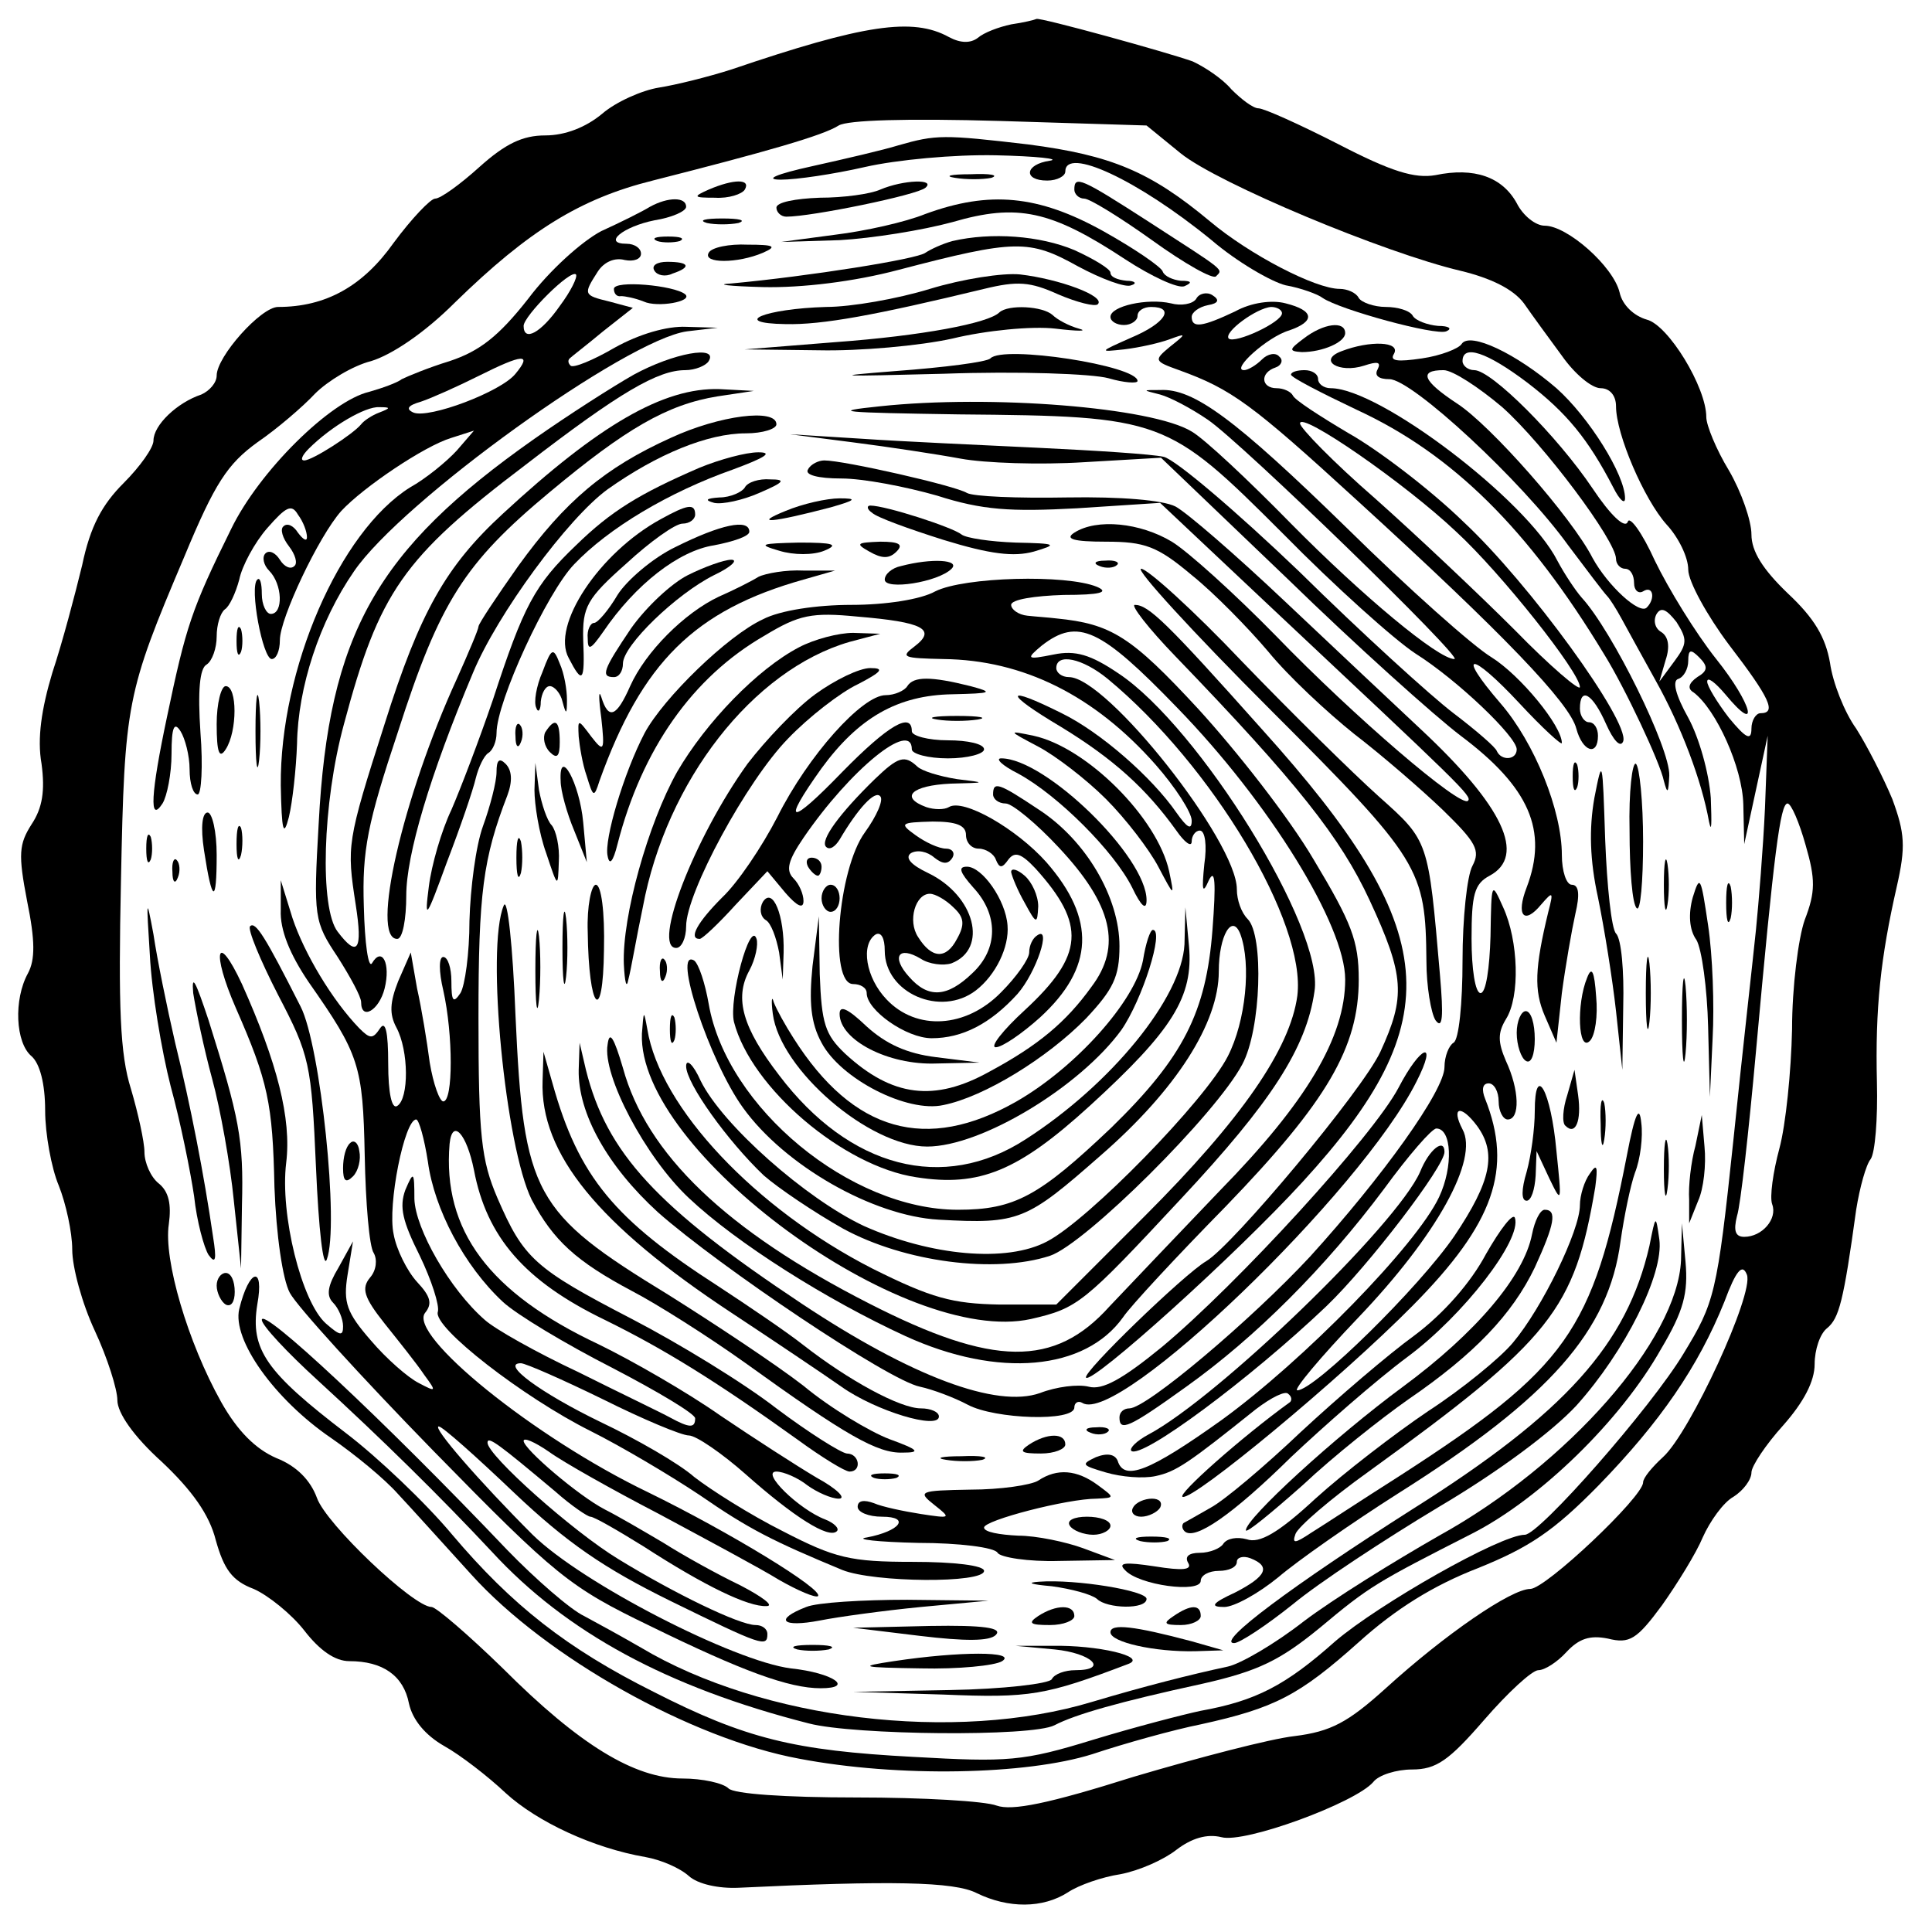
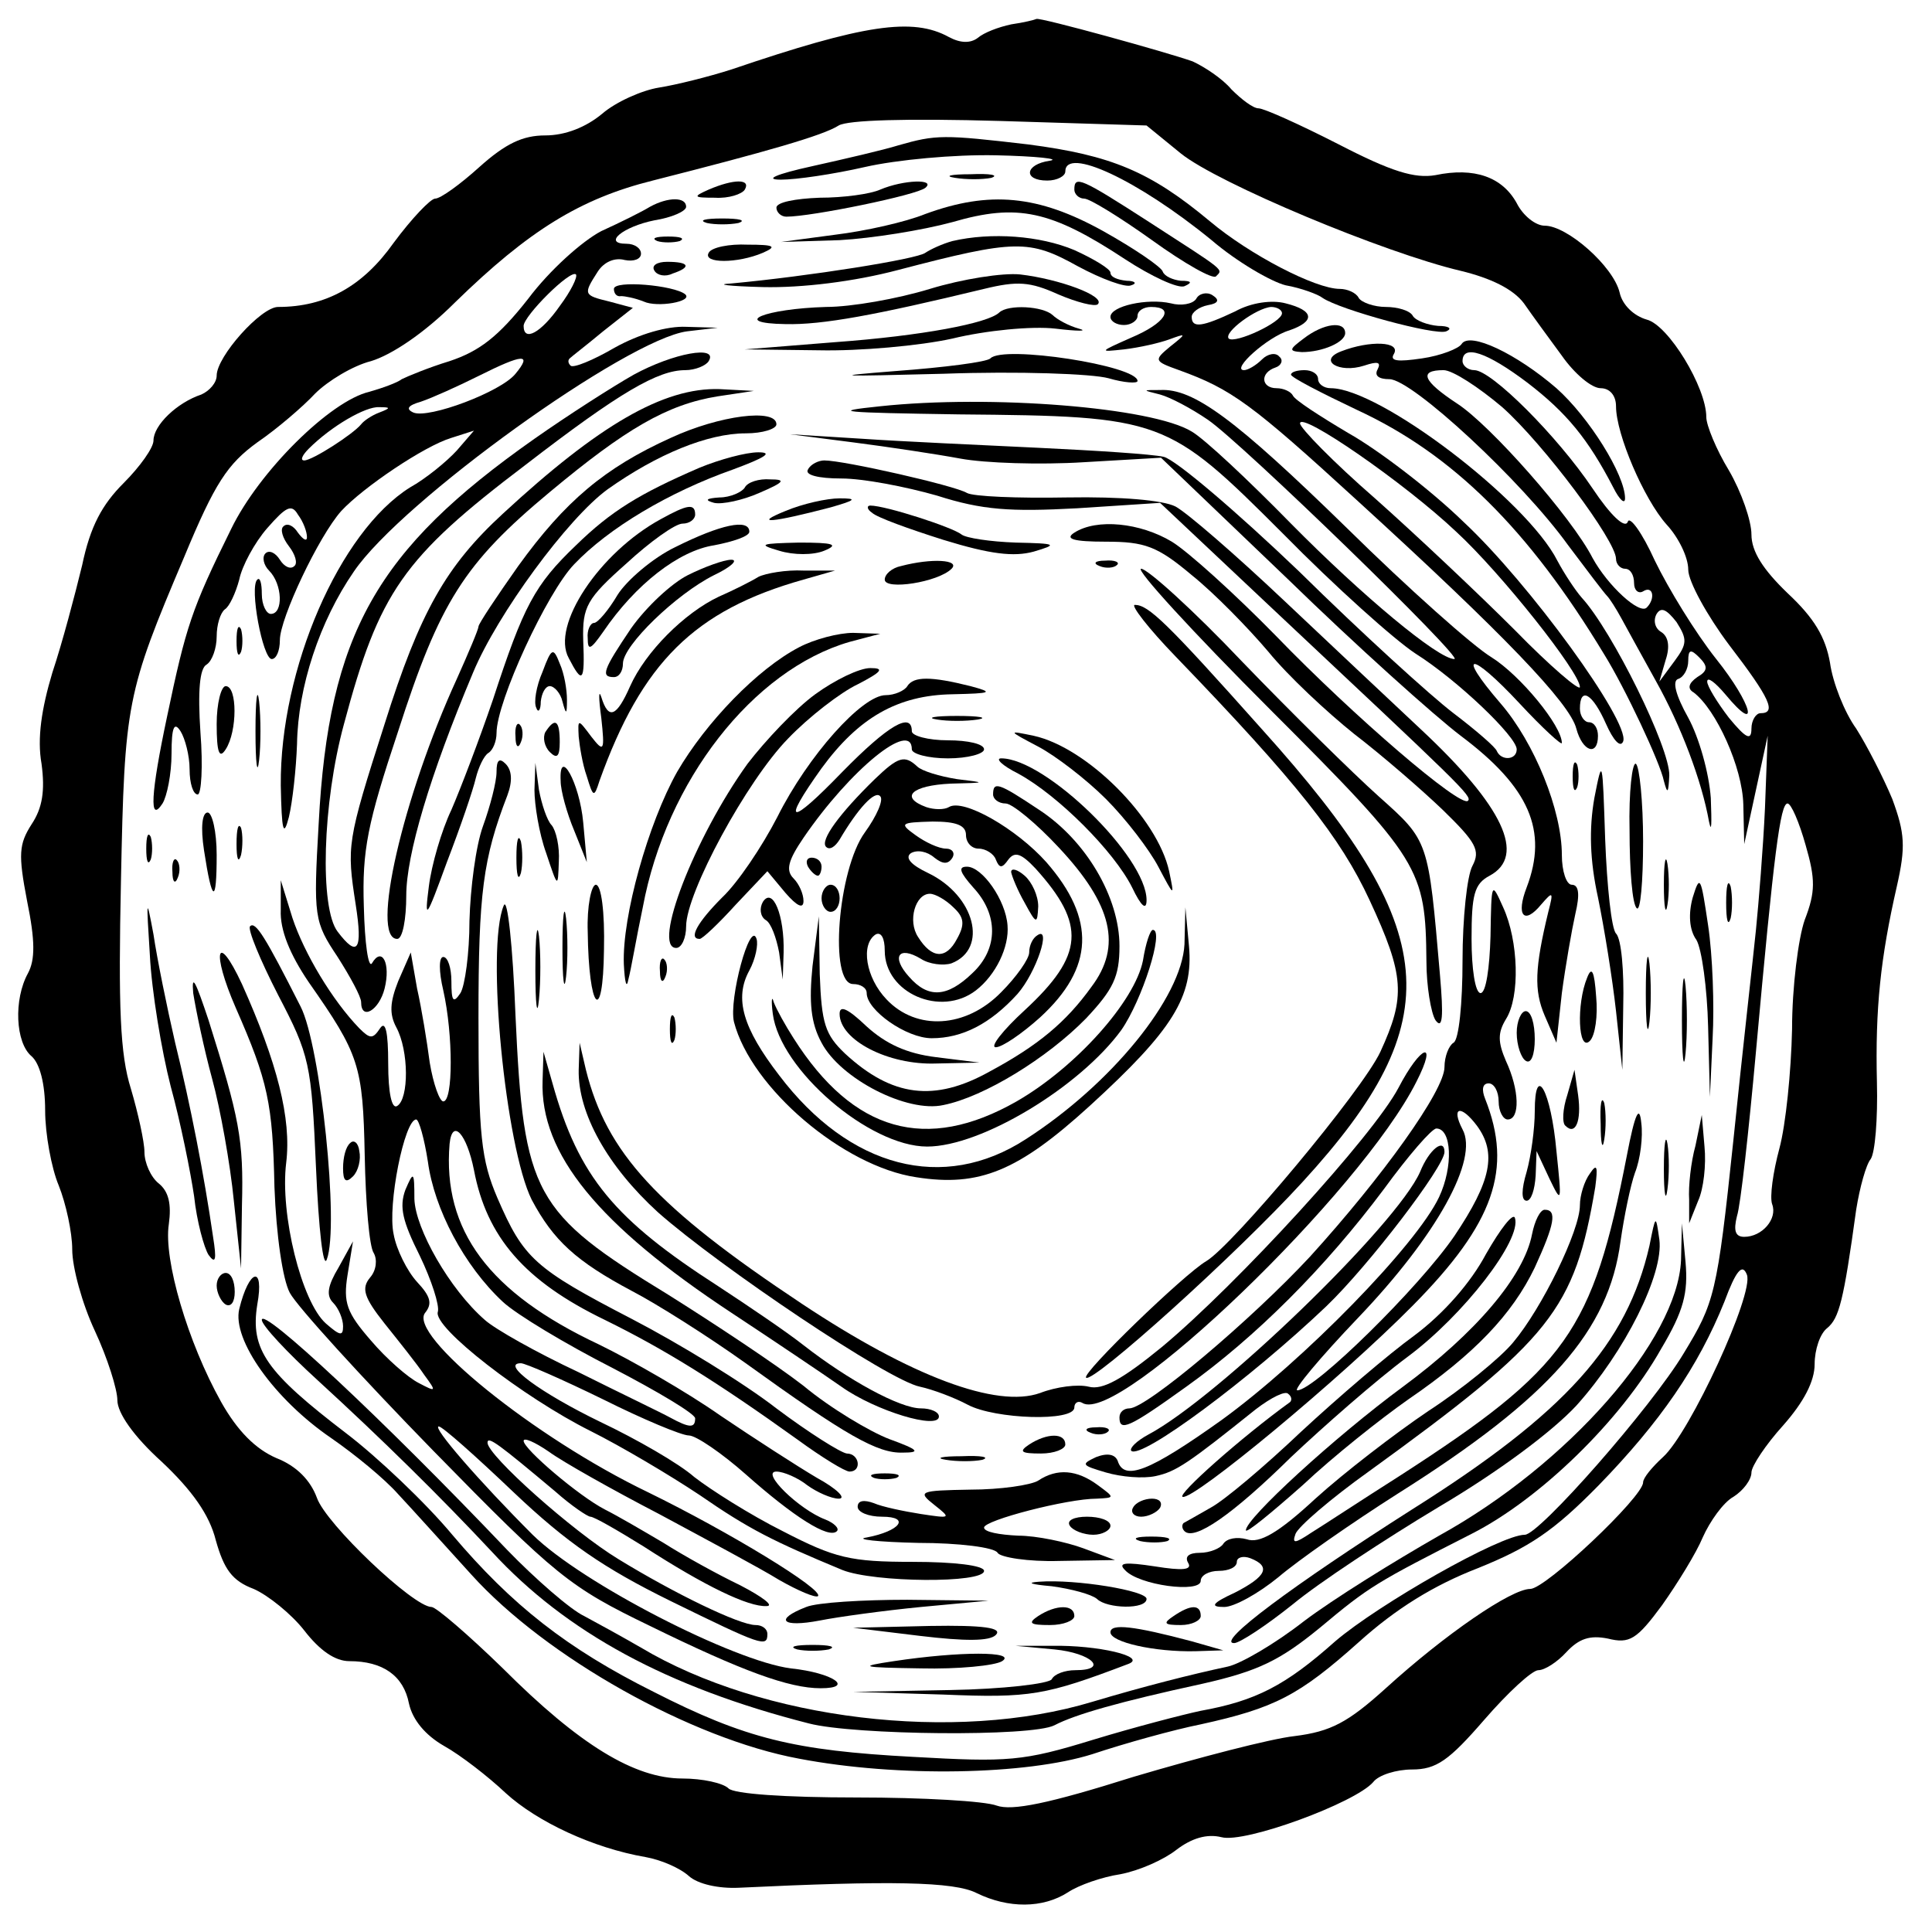
<svg xmlns="http://www.w3.org/2000/svg" version="1.0" width="214pt" height="214pt" viewBox="0 0 214 214" preserveAspectRatio="xMidYMid meet">
  <g transform="translate(0,214) scale(0.1,-0.1)" fill="#000000" stroke="none">
    <path d="M1120 2113 c-14 -3 -30 -9 -37 -15 -8 -6 -19 -6 -32 1 -40 22 -94 14 -241 -36 -25 -8 -61 -17 -80 -20 -19 -3 -48 -16 -63 -29 -18 -15 -41 -24 -63 -24 -25 0 -44 -9 -73 -35 -21 -19 -43 -35 -49 -35 -5 0 -26 -22 -46 -49 -34 -48 -75 -71 -128 -71 -19 0 -68 -55 -68 -76 0 -8 -8 -17 -17 -21 -27 -9 -53 -34 -53 -51 0 -8 -15 -29 -33 -47 -24 -24 -37 -48 -46 -91 -8 -33 -22 -86 -33 -119 -12 -40 -17 -73 -12 -101 4 -30 1 -49 -11 -67 -14 -22 -15 -33 -5 -85 9 -44 9 -65 1 -80 -16 -29 -14 -77 4 -92 9 -8 15 -30 15 -60 0 -26 7 -64 15 -83 8 -20 15 -52 15 -71 0 -20 11 -60 25 -90 14 -30 25 -65 25 -77 0 -14 18 -40 49 -68 34 -32 53 -59 60 -87 9 -32 18 -45 42 -54 16 -7 42 -28 56 -46 17 -22 34 -34 50 -34 37 0 60 -16 66 -47 4 -18 18 -35 39 -47 18 -10 49 -34 68 -52 35 -32 97 -61 155 -71 17 -3 38 -12 48 -21 10 -9 33 -14 55 -13 167 8 239 7 264 -6 35 -17 73 -17 101 1 12 8 38 17 58 20 21 4 48 16 62 27 17 13 34 18 50 14 26 -7 148 38 168 61 6 8 26 14 43 14 27 0 41 10 80 55 26 30 53 55 60 55 7 0 21 9 31 20 14 15 26 19 46 15 24 -6 32 -1 60 37 17 24 38 58 45 75 8 18 23 39 34 45 11 7 20 19 20 27 0 7 16 31 35 52 23 26 35 49 35 68 0 16 6 34 14 40 13 11 18 29 32 131 4 25 11 50 16 56 5 7 8 45 7 85 -2 82 4 138 22 217 10 44 9 59 -5 97 -10 24 -28 59 -40 78 -13 18 -26 51 -29 73 -5 28 -17 49 -47 77 -27 26 -40 46 -40 65 0 15 -11 47 -25 71 -14 23 -25 50 -25 59 0 33 -42 102 -66 108 -14 4 -27 16 -30 30 -7 29 -58 74 -83 74 -10 0 -24 11 -31 25 -16 29 -47 40 -90 31 -23 -4 -49 4 -107 34 -43 22 -83 40 -89 40 -6 0 -19 10 -30 21 -10 12 -30 25 -43 31 -28 10 -169 49 -173 47 -2 -1 -14 -4 -28 -6z m188 -143 c41 -33 225 -110 310 -130 33 -8 58 -20 70 -36 9 -13 28 -39 42 -58 14 -20 33 -36 43 -36 10 0 17 -8 17 -20 0 -31 31 -103 56 -131 13 -14 24 -36 24 -50 0 -13 21 -51 45 -83 46 -60 53 -76 35 -76 -5 0 -10 -8 -10 -17 0 -14 -6 -11 -25 12 -13 17 -24 35 -24 40 0 6 9 -1 20 -14 39 -47 30 -11 -10 39 -23 29 -53 78 -68 109 -14 31 -28 50 -30 43 -3 -8 -19 7 -39 37 -39 58 -112 131 -131 131 -7 0 -13 5 -13 10 0 19 27 10 72 -24 43 -33 67 -62 95 -116 7 -14 13 -19 13 -12 0 26 -40 90 -76 122 -44 38 -96 63 -105 49 -3 -5 -23 -13 -44 -16 -27 -4 -36 -3 -31 5 8 14 -27 15 -58 3 -27 -10 -3 -25 25 -16 15 5 19 4 15 -4 -4 -7 1 -11 13 -11 25 0 147 -113 198 -184 21 -28 40 -53 43 -56 3 -3 10 -14 16 -25 6 -11 23 -42 38 -69 28 -50 51 -111 59 -156 3 -14 3 -2 2 26 -2 28 -13 67 -25 89 -14 25 -18 41 -11 43 6 2 11 11 11 20 0 13 3 13 12 4 10 -10 10 -15 -2 -22 -10 -7 -11 -13 -4 -17 25 -19 54 -83 55 -124 l1 -44 13 60 13 60 -3 -80 c-2 -44 -7 -105 -10 -135 -3 -30 -15 -135 -25 -233 -18 -171 -21 -180 -55 -236 -36 -60 -160 -201 -176 -201 -27 0 -162 -77 -210 -118 -55 -49 -88 -66 -149 -77 -19 -4 -73 -18 -119 -32 -78 -24 -94 -25 -200 -19 -131 7 -185 20 -287 72 -96 48 -157 96 -223 174 -30 36 -83 86 -117 112 -89 68 -107 93 -99 143 8 44 -9 40 -20 -5 -8 -34 39 -100 102 -143 26 -18 59 -45 74 -62 15 -16 51 -56 81 -89 83 -92 244 -182 363 -204 110 -21 252 -18 325 5 36 12 90 27 120 33 82 18 109 32 175 91 41 37 83 63 132 82 57 23 84 41 134 92 68 70 110 131 139 203 13 35 20 43 25 30 8 -21 -63 -175 -93 -202 -12 -11 -22 -23 -22 -28 0 -16 -108 -118 -125 -118 -21 0 -94 -50 -160 -110 -42 -38 -61 -48 -101 -53 -27 -3 -107 -24 -178 -45 -95 -30 -135 -38 -152 -32 -13 5 -82 9 -155 9 -80 0 -136 4 -142 10 -6 6 -29 11 -51 11 -53 0 -114 37 -199 122 -38 37 -74 68 -79 68 -20 0 -117 92 -127 121 -7 19 -22 35 -45 44 -23 10 -43 30 -61 62 -37 66 -64 158 -58 197 3 22 0 36 -11 45 -9 7 -16 23 -16 35 0 11 -7 43 -15 70 -12 38 -14 90 -11 231 4 197 6 207 70 358 34 82 48 103 81 127 22 15 51 40 64 54 14 14 42 31 62 36 23 7 59 31 93 65 82 80 139 115 219 135 126 32 189 50 206 61 10 6 75 8 179 5 l162 -5 38 -31z m356 -281 c46 -41 126 -148 126 -168 0 -6 5 -11 10 -11 6 0 10 -7 10 -16 0 -8 5 -12 10 -9 11 7 14 -8 4 -18 -8 -8 -43 24 -60 55 -23 45 -113 147 -150 171 -38 25 -43 37 -15 37 10 0 39 -19 65 -41z m191 -281 l-17 -23 7 24 c5 15 3 26 -5 31 -7 4 -9 13 -5 20 5 8 11 5 22 -9 12 -19 12 -24 -2 -43z m145 -204 c11 -38 11 -52 -1 -83 -7 -20 -14 -74 -14 -121 -1 -47 -7 -106 -14 -132 -7 -26 -11 -54 -8 -62 6 -16 -11 -36 -31 -36 -10 0 -12 7 -8 23 4 12 13 94 21 182 20 221 27 275 35 275 4 0 13 -21 20 -46z" />
    <path d="M995 1979 c-16 -5 -59 -15 -95 -23 -41 -9 -54 -15 -35 -15 17 0 58 6 93 14 35 8 99 14 145 13 45 -1 72 -4 60 -6 -28 -4 -30 -22 -3 -22 11 0 20 5 20 10 0 28 80 -9 162 -76 28 -24 66 -46 82 -50 17 -3 36 -10 41 -14 19 -13 125 -42 137 -37 7 3 3 6 -9 6 -12 1 -25 6 -28 11 -3 6 -17 10 -30 10 -13 0 -27 5 -30 10 -3 6 -13 10 -21 10 -27 0 -100 38 -144 75 -66 55 -109 73 -201 85 -94 11 -102 11 -144 -1z" />
    <path d="M1058 1943 c12 -2 30 -2 40 0 9 3 -1 5 -23 4 -22 0 -30 -2 -17 -4z" />
    <path d="M785 1930 c-18 -8 -17 -9 7 -9 15 -1 30 4 33 9 7 12 -12 12 -40 0z" />
    <path d="M975 1930 c-11 -5 -41 -9 -67 -9 -27 -1 -48 -5 -48 -11 0 -5 5 -10 11 -10 28 0 145 24 154 32 12 10 -24 9 -50 -2z" />
    <path d="M1190 1930 c0 -5 5 -10 11 -10 6 0 40 -21 75 -46 36 -26 68 -44 71 -40 8 8 11 5 -74 60 -76 49 -83 52 -83 36z" />
    <path d="M720 1911 c-8 -5 -32 -17 -54 -27 -21 -11 -57 -43 -81 -75 -33 -42 -54 -58 -87 -69 -23 -7 -47 -17 -53 -20 -5 -4 -22 -10 -36 -14 -43 -10 -122 -88 -153 -152 -44 -89 -50 -108 -71 -208 -18 -85 -20 -119 -5 -96 5 8 10 33 10 55 0 30 3 36 10 25 5 -8 10 -27 10 -42 0 -16 4 -28 9 -28 4 0 6 31 3 69 -3 45 -1 71 7 75 6 4 11 18 11 31 0 13 4 26 9 30 5 3 12 18 16 33 3 15 17 41 31 57 21 24 27 27 34 15 6 -8 10 -19 10 -25 0 -5 -4 -3 -10 5 -5 8 -12 11 -16 7 -4 -3 -1 -13 6 -22 7 -9 10 -19 6 -22 -4 -4 -11 -1 -16 7 -5 8 -12 11 -16 7 -4 -4 -2 -13 4 -19 15 -15 16 -48 2 -48 -5 0 -10 10 -10 22 0 12 -2 19 -5 16 -9 -8 6 -88 16 -88 5 0 9 9 9 21 0 24 43 115 68 143 24 26 92 72 122 81 l25 8 -19 -22 c-11 -12 -34 -31 -52 -41 -78 -49 -144 -201 -143 -330 1 -51 3 -58 9 -35 4 17 8 53 9 81 1 63 25 136 63 191 53 78 302 257 369 266 l34 4 -35 1 c-21 1 -52 -8 -79 -23 -24 -14 -46 -23 -49 -20 -3 3 -3 6 -1 8 2 2 19 15 37 30 l33 26 -26 7 c-29 7 -29 8 -13 33 7 11 19 16 30 13 10 -2 18 1 18 7 0 6 -7 11 -16 11 -27 0 -4 19 31 26 19 3 35 10 35 15 0 11 -20 11 -40 0z m-100 -110 c-21 -30 -40 -40 -40 -22 0 11 52 63 58 57 2 -3 -6 -19 -18 -35z m-49 -75 c-16 -20 -96 -50 -113 -43 -9 4 -6 8 8 12 12 4 41 17 65 29 48 24 59 25 40 2z m-151 -43 c-8 -3 -17 -9 -20 -13 -9 -11 -54 -40 -63 -40 -5 0 -2 6 5 13 25 25 63 47 78 46 13 0 13 -1 0 -6z" />
    <path d="M1025 1903 c-22 -9 -67 -19 -100 -23 l-60 -8 65 2 c36 2 92 11 125 20 72 21 109 13 191 -41 29 -19 59 -33 66 -30 9 4 8 6 -4 6 -9 1 -18 5 -20 10 -1 5 -32 26 -66 45 -72 40 -126 45 -197 19z" />
    <path d="M783 1893 c9 -2 25 -2 35 0 9 3 1 5 -18 5 -19 0 -27 -2 -17 -5z" />
    <path d="M728 1873 c6 -2 18 -2 25 0 6 3 1 5 -13 5 -14 0 -19 -2 -12 -5z" />
    <path d="M1055 1873 c-11 -3 -24 -9 -30 -13 -9 -7 -129 -26 -215 -34 -19 -1 -3 -3 35 -4 43 -1 101 6 150 19 130 34 145 34 199 4 26 -14 53 -24 59 -21 7 2 4 5 -5 5 -10 1 -18 4 -18 9 0 4 -18 15 -40 25 -38 16 -92 20 -135 10z" />
    <path d="M785 1860 c-7 -12 32 -12 60 0 16 7 13 9 -17 9 -20 1 -40 -3 -43 -9z" />
    <path d="M725 1840 c3 -5 12 -7 20 -3 21 7 19 13 -6 13 -11 0 -18 -4 -14 -10z" />
    <path d="M1030 1820 c-36 -11 -87 -20 -115 -20 -68 -2 -107 -18 -45 -19 41 -1 100 10 220 39 37 9 51 8 82 -6 21 -9 41 -14 44 -11 9 9 -43 28 -86 33 -19 2 -64 -5 -100 -16z" />
    <path d="M680 1820 c0 -5 3 -9 8 -8 4 0 15 -2 25 -6 15 -7 55 0 46 8 -12 10 -79 16 -79 6z" />
    <path d="M1325 1809 c-4 -6 -17 -8 -28 -5 -26 6 -67 -3 -67 -15 0 -5 7 -9 15 -9 8 0 15 5 15 10 0 6 7 10 15 10 27 0 16 -18 -22 -34 -36 -16 -36 -16 -8 -13 17 2 39 7 50 11 19 7 20 7 1 -8 -18 -15 -18 -16 10 -26 58 -21 80 -37 198 -145 161 -147 235 -224 242 -252 7 -26 24 -31 24 -8 0 8 -4 15 -10 15 -5 0 -10 7 -10 15 0 25 14 17 29 -17 8 -18 16 -27 19 -19 7 22 -104 175 -177 243 -37 36 -95 80 -127 98 -32 19 -60 37 -62 42 -2 4 -10 8 -18 8 -17 0 -19 17 -1 23 6 2 9 8 4 12 -4 5 -13 3 -19 -3 -7 -7 -16 -12 -20 -12 -15 0 26 37 50 44 29 10 28 22 -4 30 -15 4 -38 1 -56 -9 -36 -17 -48 -19 -48 -6 0 5 8 11 18 13 12 2 13 6 5 11 -6 4 -15 2 -18 -4z m95 -16 c0 -10 -52 -34 -59 -28 -6 7 31 34 47 35 6 0 12 -3 12 -7z m193 -242 c50 -46 137 -156 137 -172 0 -5 -33 23 -72 63 -40 40 -110 106 -155 146 -46 40 -83 78 -83 83 0 14 116 -66 173 -120z" />
    <path d="M1107 1794 c-12 -12 -86 -26 -182 -33 l-100 -8 82 -1 c45 -1 112 5 148 13 37 9 88 14 114 11 25 -3 37 -3 26 0 -11 3 -24 10 -29 15 -11 10 -49 12 -59 3z" />
    <path d="M1444 1765 c-16 -12 -17 -14 -2 -15 23 0 48 11 48 21 0 14 -24 11 -46 -6z" />
    <path d="M702 1725 c-23 -13 -73 -45 -110 -71 -175 -123 -228 -216 -239 -426 -6 -104 -5 -109 21 -148 14 -22 26 -44 26 -50 0 -21 20 -9 26 15 7 28 -3 47 -14 28 -4 -6 -8 22 -9 63 -2 62 4 92 38 194 46 143 73 186 168 265 84 70 130 97 186 106 l40 6 -38 2 c-62 2 -134 -40 -240 -138 -63 -58 -92 -109 -131 -233 -42 -131 -42 -135 -32 -200 8 -51 2 -59 -20 -30 -20 26 -17 142 7 230 39 146 65 184 201 287 105 81 147 105 177 105 11 0 23 5 26 10 11 18 -39 9 -83 -15z" />
    <path d="M1097 1743 c-4 -4 -51 -10 -105 -14 -76 -6 -64 -6 53 -3 83 3 165 0 183 -5 17 -5 32 -6 32 -3 0 17 -149 40 -163 25z" />
    <path d="M1430 1725 c0 -3 33 -20 73 -39 106 -49 190 -132 274 -271 23 -37 62 -120 66 -140 4 -15 5 -14 6 6 1 30 -63 160 -97 197 -7 8 -19 26 -27 41 -34 67 -197 191 -251 191 -8 0 -14 5 -14 10 0 6 -7 10 -15 10 -8 0 -15 -2 -15 -5z" />
    <path d="M1285 1703 c11 -3 34 -15 53 -28 38 -26 284 -265 273 -265 -18 0 -102 70 -181 150 -47 48 -96 94 -110 102 -44 27 -223 41 -345 28 -58 -6 -43 -7 87 -9 226 -2 231 -4 359 -132 58 -59 124 -118 147 -133 46 -29 112 -92 112 -106 0 -12 -17 -13 -22 -2 -1 4 -23 23 -48 42 -25 19 -102 89 -171 157 -70 67 -137 124 -150 127 -13 3 -76 7 -139 10 -63 3 -151 7 -195 10 l-80 5 70 -9 c39 -5 92 -13 119 -18 27 -5 88 -7 136 -4 l86 5 140 -134 c76 -74 163 -152 192 -174 76 -57 97 -105 73 -168 -12 -31 -3 -42 16 -19 13 15 14 15 8 -8 -15 -62 -16 -87 -4 -115 l13 -30 6 55 c4 30 11 70 15 88 5 21 4 32 -4 32 -6 0 -11 15 -11 33 0 49 -30 124 -68 168 -50 58 -33 58 21 0 26 -28 47 -47 47 -44 0 19 -46 75 -78 95 -20 12 -92 76 -160 143 -124 121 -170 155 -207 153 -20 0 -20 0 0 -5z" />
    <path d="M743 1655 c-73 -33 -117 -70 -169 -142 -24 -34 -44 -64 -44 -67 0 -3 -11 -29 -24 -58 -60 -131 -96 -288 -66 -288 6 0 10 22 10 48 0 45 26 133 74 247 27 65 105 171 149 203 55 39 111 62 153 62 19 0 34 5 34 10 0 18 -63 10 -117 -15z" />
    <path d="M775 1622 c-67 -29 -98 -48 -137 -86 -46 -44 -58 -67 -92 -171 -15 -44 -36 -99 -46 -122 -11 -23 -22 -61 -25 -85 -5 -39 -3 -36 20 27 15 39 29 80 32 93 3 12 9 25 14 28 5 3 9 13 9 22 0 35 56 156 86 187 38 40 105 80 176 105 35 13 45 19 28 19 -14 0 -43 -8 -65 -17z" />
    <path d="M895 1620 c-4 -6 11 -10 37 -10 24 0 71 -9 106 -19 50 -16 81 -18 155 -14 l92 6 120 -113 c213 -200 226 -212 221 -217 -8 -8 -126 93 -213 183 -45 46 -97 93 -115 104 -35 21 -83 26 -108 10 -11 -7 -1 -10 35 -10 43 0 57 -5 95 -37 25 -20 63 -59 85 -85 22 -27 65 -67 95 -91 30 -23 74 -61 98 -84 37 -36 42 -45 33 -62 -6 -11 -11 -58 -11 -105 0 -47 -4 -88 -10 -91 -5 -3 -10 -15 -10 -27 0 -26 -69 -122 -149 -210 -65 -70 -181 -168 -200 -168 -6 0 -11 -4 -11 -10 0 -16 10 -12 74 34 77 55 154 132 219 219 27 37 53 67 58 67 17 0 19 -42 3 -76 -25 -53 -150 -181 -241 -247 -80 -57 -108 -68 -115 -45 -3 7 -11 9 -24 4 -17 -8 -16 -9 11 -17 17 -5 41 -7 55 -4 23 5 36 14 111 74 17 13 33 21 36 17 4 -3 4 -7 2 -9 -54 -39 -126 -103 -119 -105 12 -4 175 131 255 212 90 91 111 151 80 229 -4 10 -3 17 4 17 6 0 11 -9 11 -20 0 -11 5 -20 10 -20 14 0 13 33 -2 65 -9 21 -9 31 0 46 16 25 14 87 -3 124 -13 29 -13 29 -14 -32 -1 -35 -5 -63 -11 -63 -6 0 -10 27 -10 60 0 49 3 61 20 70 41 22 15 77 -76 162 -31 29 -100 94 -153 144 -53 50 -106 96 -119 103 -14 7 -60 11 -120 10 -55 -1 -104 1 -111 5 -13 8 -136 36 -158 36 -6 0 -15 -4 -18 -10z m741 -727 c22 -30 16 -61 -25 -122 -39 -57 -155 -171 -174 -171 -5 0 25 36 67 80 88 92 134 176 116 209 -13 25 -2 28 16 4z" />
    <path d="M825 1600 c-3 -5 -16 -11 -28 -11 -15 -1 -17 -3 -6 -6 9 -2 32 3 50 11 28 12 30 15 12 15 -12 1 -25 -3 -28 -9z" />
    <path d="M870 1574 c-37 -15 -15 -13 50 4 28 8 30 10 10 10 -14 0 -41 -6 -60 -14z" />
    <path d="M732 1565 c-68 -37 -122 -118 -102 -154 15 -29 18 -27 16 20 -1 37 4 46 48 85 26 24 54 44 62 44 8 0 14 5 14 10 0 13 -9 11 -38 -5z" />
    <path d="M966 1572 c5 -5 41 -18 79 -30 52 -16 78 -19 100 -13 27 8 26 9 -20 10 -28 1 -55 5 -60 9 -10 8 -84 32 -101 32 -4 0 -4 -4 2 -8z" />
    <path d="M748 1534 c-25 -12 -54 -37 -64 -53 -10 -17 -22 -31 -26 -31 -4 0 -8 -8 -7 -17 0 -14 3 -13 17 7 36 53 84 90 123 96 21 4 39 10 39 15 0 15 -32 8 -82 -17z" />
    <path d="M863 1530 c16 -5 38 -5 50 0 17 7 10 9 -28 9 -43 -1 -46 -2 -22 -9z" />
-     <path d="M963 1529 c14 -8 22 -8 30 0 8 8 3 11 -18 11 -26 -1 -28 -2 -12 -11z" />
    <path d="M762 1503 c-18 -9 -46 -35 -63 -59 -31 -46 -34 -54 -19 -54 6 0 10 7 10 15 0 20 59 77 101 98 19 9 27 17 19 17 -8 0 -30 -8 -48 -17z" />
    <path d="M998 1513 c-10 -2 -18 -9 -18 -15 0 -12 59 -3 74 12 10 10 -22 12 -56 3z" />
    <path d="M1218 1513 c7 -3 16 -2 19 1 4 3 -2 6 -13 5 -11 0 -14 -3 -6 -6z" />
    <path d="M840 1501 c-8 -5 -28 -15 -44 -22 -38 -18 -81 -61 -98 -99 -15 -34 -24 -38 -32 -12 -3 9 -3 -1 0 -23 4 -37 3 -39 -11 -21 -15 20 -15 20 -14 0 1 -10 4 -30 9 -44 7 -23 8 -24 14 -5 47 131 105 189 226 223 l35 10 -35 0 c-19 1 -42 -3 -50 -7z" />
    <path d="M1407 1354 c167 -167 172 -176 173 -279 0 -27 5 -57 10 -65 8 -11 9 4 5 50 -13 150 -12 148 -68 198 -29 26 -97 93 -151 149 -54 57 -105 103 -112 103 -7 0 57 -70 143 -156z" />
-     <path d="M1036 1485 c-16 -9 -55 -15 -93 -15 -38 0 -79 -6 -98 -16 -39 -18 -110 -87 -131 -126 -23 -44 -45 -118 -41 -136 2 -11 6 -7 11 13 27 105 83 185 163 231 38 23 52 26 103 21 72 -6 88 -14 63 -33 -16 -12 -13 -13 32 -14 88 -1 167 -40 235 -117 22 -25 40 -53 40 -62 0 -11 -5 -8 -17 9 -27 39 -84 89 -127 110 -64 32 -65 23 -1 -15 59 -36 95 -69 128 -115 9 -13 17 -19 17 -12 0 6 4 12 9 12 6 0 8 -17 5 -37 -3 -30 -2 -34 5 -18 7 14 8 -3 4 -55 -7 -91 -32 -141 -112 -219 -80 -76 -107 -91 -170 -91 -119 0 -256 113 -276 228 -4 23 -11 44 -16 48 -25 15 17 -112 54 -163 46 -64 144 -120 217 -124 89 -5 97 -1 179 71 84 73 131 147 131 204 0 40 15 65 24 41 12 -33 6 -96 -14 -135 -25 -49 -154 -181 -200 -205 -45 -24 -129 -16 -203 17 -64 30 -157 112 -181 161 -8 18 -16 25 -16 16 0 -19 46 -83 86 -121 16 -14 56 -41 88 -59 68 -37 168 -50 229 -30 39 13 184 157 213 212 21 39 24 143 6 161 -7 7 -12 21 -12 33 0 53 -144 235 -186 235 -8 0 -14 5 -14 10 0 17 29 11 57 -12 116 -96 220 -270 210 -351 -8 -59 -62 -137 -169 -244 l-98 -98 -63 0 c-52 1 -75 7 -141 40 -129 66 -235 178 -249 265 -4 22 -4 21 -6 -5 -5 -130 291 -347 431 -316 52 12 58 17 166 133 100 107 139 167 148 230 11 69 -128 293 -217 352 -31 21 -48 26 -72 21 -30 -6 -31 -5 -13 10 40 31 65 19 150 -69 102 -105 186 -241 186 -301 0 -64 -43 -136 -139 -234 -47 -49 -102 -107 -122 -128 -61 -68 -129 -67 -266 3 -159 81 -247 166 -273 261 -10 34 -15 42 -17 26 -6 -34 42 -125 90 -170 53 -50 153 -113 240 -153 103 -47 199 -38 241 21 8 12 59 67 114 123 112 116 147 176 147 251 0 43 -8 63 -50 133 -27 46 -85 120 -128 167 -74 80 -96 94 -157 100 -8 1 -23 2 -32 3 -10 1 -18 7 -18 12 0 6 26 10 58 11 41 0 51 3 37 9 -34 14 -147 11 -179 -5z" />
    <path d="M1302 1413 c135 -140 183 -201 215 -270 39 -84 40 -107 12 -168 -20 -43 -164 -215 -193 -232 -24 -14 -138 -124 -133 -129 7 -7 166 136 240 217 164 179 155 279 -45 501 -106 119 -126 138 -141 138 -5 0 15 -26 45 -57z" />
    <path d="M262 1430 c0 -14 2 -19 5 -12 2 6 2 18 0 25 -3 6 -5 1 -5 -13z" />
    <path d="M885 1423 c-46 -24 -103 -83 -135 -138 -32 -57 -61 -160 -59 -213 1 -20 3 -28 5 -17 3 11 9 47 16 80 26 140 122 263 229 294 l34 9 -30 1 c-16 0 -43 -7 -60 -16z" />
    <path d="M601 1396 c-7 -16 -10 -34 -7 -40 2 -6 5 -3 5 7 1 9 5 17 10 17 5 0 12 -8 14 -17 4 -15 5 -15 5 2 0 11 -3 29 -8 40 -7 18 -9 18 -19 -9z" />
    <path d="M903 1371 c-22 -16 -55 -51 -75 -77 -59 -82 -106 -204 -79 -204 6 0 11 11 11 24 0 37 67 161 113 208 23 24 58 51 77 60 27 14 30 18 14 18 -12 0 -39 -13 -61 -29z" />
    <path d="M283 1330 c0 -36 2 -50 4 -32 2 17 2 47 0 65 -2 17 -4 3 -4 -33z" />
    <path d="M1005 1380 c-3 -5 -14 -10 -24 -10 -26 0 -86 -67 -120 -135 -17 -33 -44 -73 -61 -89 -27 -27 -38 -46 -25 -46 3 0 21 17 40 38 l35 37 20 -24 c13 -15 20 -18 20 -9 0 8 -5 19 -11 25 -9 9 -6 20 11 45 52 76 120 131 120 98 0 -5 18 -10 40 -10 22 0 40 5 40 10 0 6 -18 10 -40 10 -22 0 -40 5 -40 10 0 22 -26 7 -77 -45 -59 -61 -68 -59 -23 4 41 56 84 81 145 82 44 1 46 2 20 9 -44 11 -63 11 -70 0z" />
    <path d="M240 1338 c0 -32 3 -39 10 -28 13 20 13 70 0 70 -5 0 -10 -19 -10 -42z" />
    <path d="M1038 1343 c12 -2 32 -2 45 0 12 2 2 4 -23 4 -25 0 -35 -2 -22 -4z" />
    <path d="M571 1324 c0 -11 3 -14 6 -6 3 7 2 16 -1 19 -3 4 -6 -2 -5 -13z" />
    <path d="M604 1329 c-3 -6 -1 -16 5 -22 8 -8 11 -5 11 11 0 24 -5 28 -16 11z" />
    <path d="M1150 1313 c19 -10 53 -36 75 -58 22 -22 48 -56 58 -75 18 -34 18 -34 12 -5 -13 59 -91 137 -150 150 -29 6 -29 6 5 -12z" />
    <path d="M550 1285 c0 -11 -7 -38 -15 -60 -8 -22 -14 -69 -15 -105 0 -36 -5 -72 -10 -80 -8 -12 -10 -9 -10 13 0 15 -4 27 -9 27 -5 0 -5 -16 0 -37 11 -49 11 -123 0 -123 -4 0 -11 19 -15 43 -3 23 -9 60 -14 82 l-7 40 -14 -32 c-9 -23 -10 -36 -2 -51 14 -26 14 -79 1 -87 -6 -4 -10 14 -10 47 0 35 -3 48 -9 39 -8 -12 -11 -12 -23 0 -30 31 -61 83 -74 122 l-13 42 0 -33 c-1 -22 10 -49 31 -80 56 -80 60 -92 62 -192 1 -52 5 -101 10 -108 4 -7 3 -19 -4 -27 -10 -12 -7 -22 16 -51 16 -20 36 -45 44 -57 14 -19 13 -19 -6 -9 -12 6 -36 27 -53 47 -27 31 -31 42 -26 73 l6 37 -16 -29 c-12 -20 -14 -31 -6 -39 6 -6 11 -18 11 -26 0 -11 -3 -11 -19 3 -27 24 -51 121 -44 178 6 49 -10 111 -49 198 -28 60 -34 36 -7 -26 36 -82 41 -106 43 -199 2 -53 9 -102 17 -117 8 -15 79 -93 159 -175 136 -139 151 -151 240 -194 102 -50 154 -69 189 -69 38 0 14 17 -33 22 -63 8 -231 94 -286 148 -59 59 -112 120 -104 120 4 0 41 -33 83 -73 59 -56 100 -84 173 -120 102 -50 108 -52 108 -37 0 6 -6 10 -13 10 -18 0 -90 35 -152 73 -51 31 -145 115 -145 129 0 8 13 -2 75 -54 18 -16 36 -28 39 -28 4 0 30 -15 59 -33 68 -44 116 -67 136 -66 9 0 -4 10 -29 23 -25 12 -63 33 -85 47 -22 13 -51 30 -65 37 -29 15 -90 67 -90 76 0 4 12 -1 28 -12 15 -11 70 -42 122 -69 52 -28 112 -60 133 -73 21 -12 40 -20 43 -18 7 7 -98 71 -188 115 -127 61 -267 175 -247 199 8 10 6 18 -9 34 -11 12 -23 36 -26 53 -7 32 12 127 25 127 3 0 9 -21 13 -47 7 -52 40 -115 83 -155 15 -14 70 -47 121 -73 50 -26 92 -51 92 -56 0 -11 -6 -11 -28 1 -9 5 -55 27 -101 50 -47 22 -93 48 -104 58 -39 34 -77 101 -78 134 0 31 -1 31 -10 10 -7 -19 -3 -35 16 -73 13 -27 22 -55 20 -62 -6 -17 95 -95 169 -132 34 -17 88 -49 121 -71 55 -38 81 -51 158 -83 35 -14 157 -15 157 -1 0 6 -33 10 -79 10 -69 0 -86 4 -144 34 -36 18 -80 46 -98 60 -17 15 -64 42 -104 61 -66 32 -111 65 -88 65 5 0 46 -18 91 -40 44 -22 87 -40 95 -40 8 0 37 -20 63 -43 53 -47 92 -72 101 -63 3 3 -3 9 -13 13 -29 11 -72 53 -54 53 8 0 24 -7 34 -15 11 -8 27 -15 35 -15 9 0 -2 11 -24 23 -22 13 -70 44 -107 69 -37 26 -98 61 -135 79 -121 57 -173 126 -165 222 3 29 19 11 27 -29 14 -74 56 -123 145 -166 65 -32 122 -67 214 -133 26 -19 52 -35 57 -35 14 0 11 20 -3 20 -7 1 -42 23 -78 50 -36 28 -108 72 -160 99 -108 56 -120 67 -149 134 -18 42 -21 69 -21 200 0 138 5 176 32 246 6 16 5 28 -2 35 -7 7 -10 4 -10 -9z" />
    <path d="M969 1277 c-39 -38 -61 -68 -54 -75 4 -4 10 0 15 8 20 34 39 55 45 48 4 -4 -4 -22 -17 -40 -30 -41 -40 -168 -13 -168 8 0 15 -4 15 -10 0 -19 44 -50 72 -50 34 0 65 16 95 49 21 24 38 76 22 65 -5 -3 -9 -11 -9 -19 0 -7 -14 -27 -31 -44 -39 -40 -94 -43 -127 -8 -23 24 -29 61 -12 72 6 3 10 -4 10 -18 0 -47 62 -74 101 -44 22 17 37 48 35 72 -2 28 -28 65 -45 65 -10 0 -8 -6 7 -23 28 -30 28 -68 -1 -95 -28 -27 -49 -28 -70 -4 -20 22 -12 35 13 20 9 -6 25 -8 34 -5 41 16 26 75 -26 100 -19 9 -26 17 -19 22 7 4 18 2 26 -5 9 -7 15 -8 20 0 3 5 0 10 -7 10 -8 0 -23 7 -34 15 -18 13 -17 14 19 15 26 0 37 -4 37 -15 0 -8 6 -15 14 -15 8 0 17 -6 19 -12 4 -10 7 -10 14 0 7 9 14 7 30 -10 56 -62 54 -96 -12 -157 -24 -22 -39 -41 -32 -41 7 0 29 15 49 33 60 55 62 109 7 172 -33 37 -92 71 -108 61 -5 -3 -16 -3 -25 0 -30 11 -16 24 27 26 40 1 40 1 7 5 -19 3 -39 9 -44 14 -14 13 -21 11 -47 -14z m87 -142 c12 -11 13 -19 4 -35 -12 -23 -28 -22 -43 2 -12 18 -3 48 13 48 6 0 18 -7 26 -15z" />
    <path d="M1128 1283 c44 -24 106 -86 126 -126 10 -21 16 -26 16 -14 0 48 -112 157 -161 157 -7 0 1 -8 19 -17z" />
    <path d="M1742 1280 c0 -14 2 -19 5 -12 2 6 2 18 0 25 -3 6 -5 1 -5 -13z" />
    <path d="M1766 1256 c-6 -34 -5 -69 4 -110 7 -34 16 -90 20 -126 l7 -65 1 71 c1 38 -2 74 -8 80 -5 5 -10 52 -12 104 -3 90 -3 92 -12 46z" />
    <path d="M1805 1220 c0 -43 3 -82 8 -86 4 -4 7 29 7 74 0 44 -4 83 -8 86 -4 2 -8 -31 -7 -74z" />
    <path d="M592 1265 c0 -16 5 -48 13 -70 13 -39 13 -39 14 -9 1 16 -3 34 -8 40 -5 5 -11 23 -14 39 l-4 30 -1 -30z" />
    <path d="M621 1275 c0 -11 7 -36 15 -55 l14 -35 -4 44 c-4 44 -27 85 -25 46z" />
    <path d="M1100 1260 c0 -5 6 -10 14 -10 7 0 34 -22 59 -49 59 -63 70 -109 36 -154 -28 -39 -59 -65 -113 -94 -61 -34 -108 -28 -160 20 -22 21 -26 33 -28 88 l-1 64 -7 -55 c-4 -40 -2 -63 10 -85 21 -40 95 -78 135 -69 45 9 115 52 158 96 30 32 37 46 37 80 0 54 -37 117 -89 151 -45 30 -51 32 -51 17z" />
    <path d="M226 1198 c9 -59 14 -60 14 -5 0 26 -5 47 -10 47 -6 0 -8 -16 -4 -42z" />
    <path d="M262 1205 c0 -16 2 -22 5 -12 2 9 2 23 0 30 -3 6 -5 -1 -5 -18z" />
    <path d="M162 1200 c0 -14 2 -19 5 -12 2 6 2 18 0 25 -3 6 -5 1 -5 -13z" />
    <path d="M572 1190 c0 -19 2 -27 5 -17 2 9 2 25 0 35 -3 9 -5 1 -5 -18z" />
    <path d="M1843 1160 c0 -25 2 -35 4 -22 2 12 2 32 0 45 -2 12 -4 2 -4 -23z" />
    <path d="M191 1174 c0 -11 3 -14 6 -6 3 7 2 16 -1 19 -3 4 -6 -2 -5 -13z" />
    <path d="M895 1180 c3 -5 8 -10 11 -10 2 0 4 5 4 10 0 6 -5 10 -11 10 -5 0 -7 -4 -4 -10z" />
    <path d="M1120 1174 c1 -5 7 -20 15 -34 13 -24 14 -24 15 -4 0 12 -7 27 -15 34 -8 7 -15 9 -15 4z" />
    <path d="M1875 1146 c-5 -18 -4 -36 4 -47 6 -10 12 -54 13 -96 l2 -78 3 65 c2 36 0 92 -5 125 -8 54 -9 57 -17 31z" />
    <path d="M1912 1140 c0 -19 2 -27 5 -17 2 9 2 25 0 35 -3 9 -5 1 -5 -18z" />
    <path d="M651 1108 c1 -87 17 -105 18 -20 1 42 -3 72 -9 72 -5 0 -10 -24 -9 -52z" />
    <path d="M910 1145 c0 -8 5 -15 10 -15 6 0 10 7 10 15 0 8 -4 15 -10 15 -5 0 -10 -7 -10 -15z" />
    <path d="M166 1082 c2 -40 13 -106 23 -145 11 -40 22 -95 26 -122 3 -28 11 -57 16 -65 8 -11 9 -5 5 20 -10 69 -25 146 -42 215 -9 39 -20 93 -24 120 -8 43 -8 40 -4 -23z" />
    <path d="M558 1137 c-20 -47 2 -268 31 -326 24 -45 49 -68 111 -101 27 -14 84 -50 126 -80 111 -80 146 -100 174 -99 20 0 18 3 -15 15 -21 8 -65 34 -95 59 -31 24 -99 69 -150 101 -149 91 -160 111 -169 309 -3 78 -9 132 -13 122z" />
    <path d="M623 1090 c0 -36 2 -50 4 -32 2 17 2 47 0 65 -2 17 -4 3 -4 -33z" />
    <path d="M845 1141 c-4 -7 -3 -16 3 -20 6 -3 12 -20 15 -36 l4 -30 1 30 c1 41 -12 73 -23 56z" />
    <path d="M593 1065 c0 -38 2 -53 4 -32 2 20 2 52 0 70 -2 17 -4 1 -4 -38z" />
    <path d="M1312 1094 c-3 -59 -81 -155 -176 -216 -91 -59 -195 -32 -273 71 -40 52 -50 85 -33 116 7 13 10 29 8 35 -7 22 -31 -67 -25 -92 19 -73 121 -160 202 -172 70 -11 113 7 192 79 92 84 115 121 110 177 l-4 43 -1 -41z" />
    <path d="M277 1114 c-3 -3 11 -37 31 -76 35 -67 37 -76 42 -191 3 -69 8 -113 12 -102 14 37 -7 237 -29 280 -39 77 -50 95 -56 89z" />
    <path d="M1266 1076 c-9 -45 -74 -118 -140 -156 -100 -57 -181 -34 -247 70 -9 14 -19 32 -22 40 -2 8 -3 2 -1 -13 8 -62 107 -147 171 -147 60 0 169 66 215 129 23 33 48 111 35 111 -3 0 -8 -15 -11 -34z" />
    <path d="M1823 1040 c0 -36 2 -50 4 -32 2 17 2 47 0 65 -2 17 -4 3 -4 -33z" />
    <path d="M731 1064 c0 -11 3 -14 6 -6 3 7 2 16 -1 19 -3 4 -6 -2 -5 -13z" />
    <path d="M1863 1010 c0 -41 2 -58 4 -37 2 20 2 54 0 75 -2 20 -4 3 -4 -38z" />
    <path d="M214 1040 c3 -19 12 -62 21 -95 9 -33 20 -94 24 -135 l8 -75 1 70 c2 73 -3 97 -37 205 -14 42 -19 53 -17 30z" />
    <path d="M1758 1057 c-12 -29 -10 -83 3 -70 6 6 9 28 7 49 -2 29 -5 34 -10 21z" />
    <path d="M930 1017 c0 -29 54 -57 107 -55 l48 1 -48 6 c-33 4 -56 15 -77 34 -21 20 -30 24 -30 14z" />
    <path d="M742 1000 c0 -14 2 -19 5 -12 2 6 2 18 0 25 -3 6 -5 1 -5 -13z" />
    <path d="M1680 996 c0 -14 5 -28 10 -31 6 -4 10 7 10 24 0 17 -4 31 -10 31 -5 0 -10 -11 -10 -24z" />
    <path d="M641 955 c-1 -48 32 -107 88 -158 68 -60 255 -186 290 -193 14 -3 38 -12 53 -20 30 -16 118 -19 118 -3 0 5 4 8 9 5 40 -25 309 234 370 356 24 47 5 41 -20 -7 -28 -53 -178 -217 -262 -287 -44 -36 -66 -48 -81 -44 -12 3 -36 0 -54 -7 -48 -17 -142 18 -264 99 -161 107 -216 167 -239 259 l-7 30 -1 -30z" />
    <path d="M601 943 c-3 -81 62 -160 209 -257 47 -31 102 -68 122 -82 38 -27 108 -48 108 -33 0 5 -9 9 -20 9 -23 0 -80 31 -130 70 -19 15 -62 44 -94 65 -115 74 -155 121 -184 225 l-10 35 -1 -32z" />
    <path d="M1736 927 c-5 -15 -6 -31 -2 -34 11 -11 18 5 14 34 l-4 28 -8 -28z" />
    <path d="M1700 909 c0 -19 -4 -49 -9 -67 -6 -20 -6 -32 0 -32 5 0 9 12 10 28 l1 27 14 -30 c14 -29 14 -28 8 30 -6 67 -24 99 -24 44z" />
    <path d="M1773 895 c0 -22 2 -30 4 -17 2 12 2 30 0 40 -3 9 -5 -1 -4 -23z" />
    <path d="M1802 860 c-38 -195 -66 -235 -252 -355 -41 -26 -85 -55 -98 -63 -18 -12 -21 -12 -17 -1 3 8 39 39 81 69 203 147 228 179 251 315 3 23 2 27 -6 15 -6 -8 -11 -24 -11 -35 0 -28 -42 -114 -74 -152 -14 -17 -57 -52 -94 -76 -37 -25 -93 -68 -125 -97 -41 -38 -62 -50 -76 -45 -11 3 -22 1 -26 -5 -3 -5 -15 -10 -26 -10 -12 0 -17 -4 -13 -11 5 -8 -6 -9 -37 -4 -33 5 -41 4 -33 -4 15 -17 84 -26 84 -12 0 6 9 11 20 11 11 0 20 4 20 10 0 5 7 7 15 4 23 -9 18 -20 -17 -38 -26 -12 -28 -16 -12 -16 11 0 38 15 60 33 21 18 81 60 133 93 168 106 233 180 246 279 4 28 11 62 16 76 6 15 9 40 7 55 -2 21 -7 11 -16 -36z" />
    <path d="M1878 871 c-5 -18 -8 -45 -7 -60 l0 -26 10 25 c6 13 9 40 7 60 l-3 35 -7 -34z" />
    <path d="M1843 845 c0 -27 2 -38 4 -22 2 15 2 37 0 50 -2 12 -4 0 -4 -28z" />
    <path d="M388 874 c-5 -4 -8 -16 -8 -28 0 -14 3 -17 11 -9 6 6 9 19 7 28 -1 9 -6 13 -10 9z" />
    <path d="M1573 842 c-26 -59 -224 -250 -301 -291 -13 -7 -21 -15 -19 -18 11 -10 132 80 216 160 47 45 131 155 131 171 0 16 -17 3 -27 -22z" />
    <path d="M1646 751 c-17 -32 -47 -66 -79 -90 -29 -21 -85 -69 -126 -107 -40 -38 -85 -76 -100 -84 -14 -8 -28 -16 -30 -17 -2 -2 -2 -6 1 -9 11 -11 53 18 118 82 36 34 94 85 129 111 62 46 127 130 119 154 -2 6 -16 -12 -32 -40z" />
    <path d="M1697 773 c-9 -47 -63 -110 -143 -169 -76 -56 -174 -146 -174 -159 0 -4 28 19 63 50 34 32 87 74 117 95 73 50 115 94 140 146 22 48 25 64 11 64 -5 0 -11 -12 -14 -27z" />
    <path d="M1827 760 c-25 -109 -93 -185 -263 -292 -132 -84 -218 -148 -197 -148 6 0 35 19 65 43 29 24 102 72 162 108 66 39 125 83 152 112 54 60 97 146 92 184 -4 28 -4 28 -11 -7z" />
    <path d="M1862 744 c-4 -88 -125 -226 -268 -305 -49 -28 -117 -70 -150 -95 -32 -25 -70 -47 -84 -50 -42 -9 -93 -22 -150 -39 -152 -46 -366 -20 -500 60 -19 11 -48 27 -63 35 -15 7 -54 41 -85 73 -138 145 -272 270 -272 255 0 -6 28 -36 62 -67 71 -65 136 -129 193 -190 82 -89 194 -150 351 -190 50 -13 247 -15 272 -2 23 12 72 26 164 46 62 14 86 26 130 62 55 46 62 50 168 104 75 38 165 125 210 205 25 42 30 62 27 96 l-4 43 -1 -41z" />
    <path d="M240 716 c0 -8 5 -18 10 -21 6 -3 10 3 10 14 0 12 -4 21 -10 21 -5 0 -10 -6 -10 -14z" />
    <path d="M1208 553 c7 -3 16 -2 19 1 4 3 -2 6 -13 5 -11 0 -14 -3 -6 -6z" />
    <path d="M1140 540 c-12 -8 -9 -10 13 -10 15 0 27 5 27 10 0 13 -20 13 -40 0z" />
    <path d="M1048 523 c12 -2 30 -2 40 0 9 3 -1 5 -23 4 -22 0 -30 -2 -17 -4z" />
    <path d="M968 503 c6 -2 18 -2 25 0 6 3 1 5 -13 5 -14 0 -19 -2 -12 -5z" />
    <path d="M1150 500 c-8 -5 -42 -10 -75 -10 -57 -1 -59 -2 -40 -17 19 -15 18 -15 -15 -10 -19 3 -43 8 -52 12 -11 4 -18 3 -18 -4 0 -6 12 -11 27 -11 32 0 20 -16 -17 -23 -14 -2 12 -5 57 -6 45 0 85 -5 88 -11 3 -5 34 -10 68 -9 l62 1 -35 13 c-19 7 -52 14 -72 14 -21 1 -38 4 -38 9 0 8 92 32 125 32 20 1 20 1 1 15 -23 17 -45 19 -66 5z" />
    <path d="M1255 470 c-3 -5 1 -10 9 -10 8 0 18 5 21 10 3 6 -1 10 -9 10 -8 0 -18 -4 -21 -10z" />
    <path d="M1185 450 c3 -5 15 -10 26 -10 10 0 19 5 19 10 0 6 -12 10 -26 10 -14 0 -23 -4 -19 -10z" />
    <path d="M1263 433 c9 -2 23 -2 30 0 6 3 -1 5 -18 5 -16 0 -22 -2 -12 -5z" />
    <path d="M1165 383 c22 -3 44 -9 50 -14 11 -11 55 -12 55 0 0 9 -78 22 -119 19 -15 -1 -9 -3 14 -5z" />
    <path d="M893 360 c-36 -14 -27 -23 15 -15 20 4 71 11 112 15 l75 7 -90 1 c-49 0 -100 -3 -112 -8z" />
    <path d="M1150 350 c-12 -8 -9 -10 13 -10 15 0 27 5 27 10 0 13 -20 13 -40 0z" />
    <path d="M1300 350 c-12 -8 -11 -10 8 -10 12 0 22 5 22 10 0 13 -11 13 -30 0z" />
    <path d="M1019 328 c50 -6 77 -6 84 1 8 8 -14 11 -73 10 l-85 -2 74 -9z" />
    <path d="M1230 332 c0 -11 49 -22 94 -21 l31 1 -35 10 c-64 17 -90 20 -90 10z" />
    <path d="M883 313 c9 -2 25 -2 35 0 9 3 1 5 -18 5 -19 0 -27 -2 -17 -5z" />
    <path d="M1168 313 c41 -4 61 -23 23 -23 -11 0 -23 -4 -26 -10 -3 -5 -54 -11 -113 -12 l-107 -2 100 -3 c96 -4 113 -1 205 34 21 8 -34 21 -85 20 l-40 0 43 -4z" />
    <path d="M990 300 c-40 -6 -37 -7 30 -8 41 -1 82 3 90 8 17 11 -47 11 -120 0z" />
  </g>
</svg>